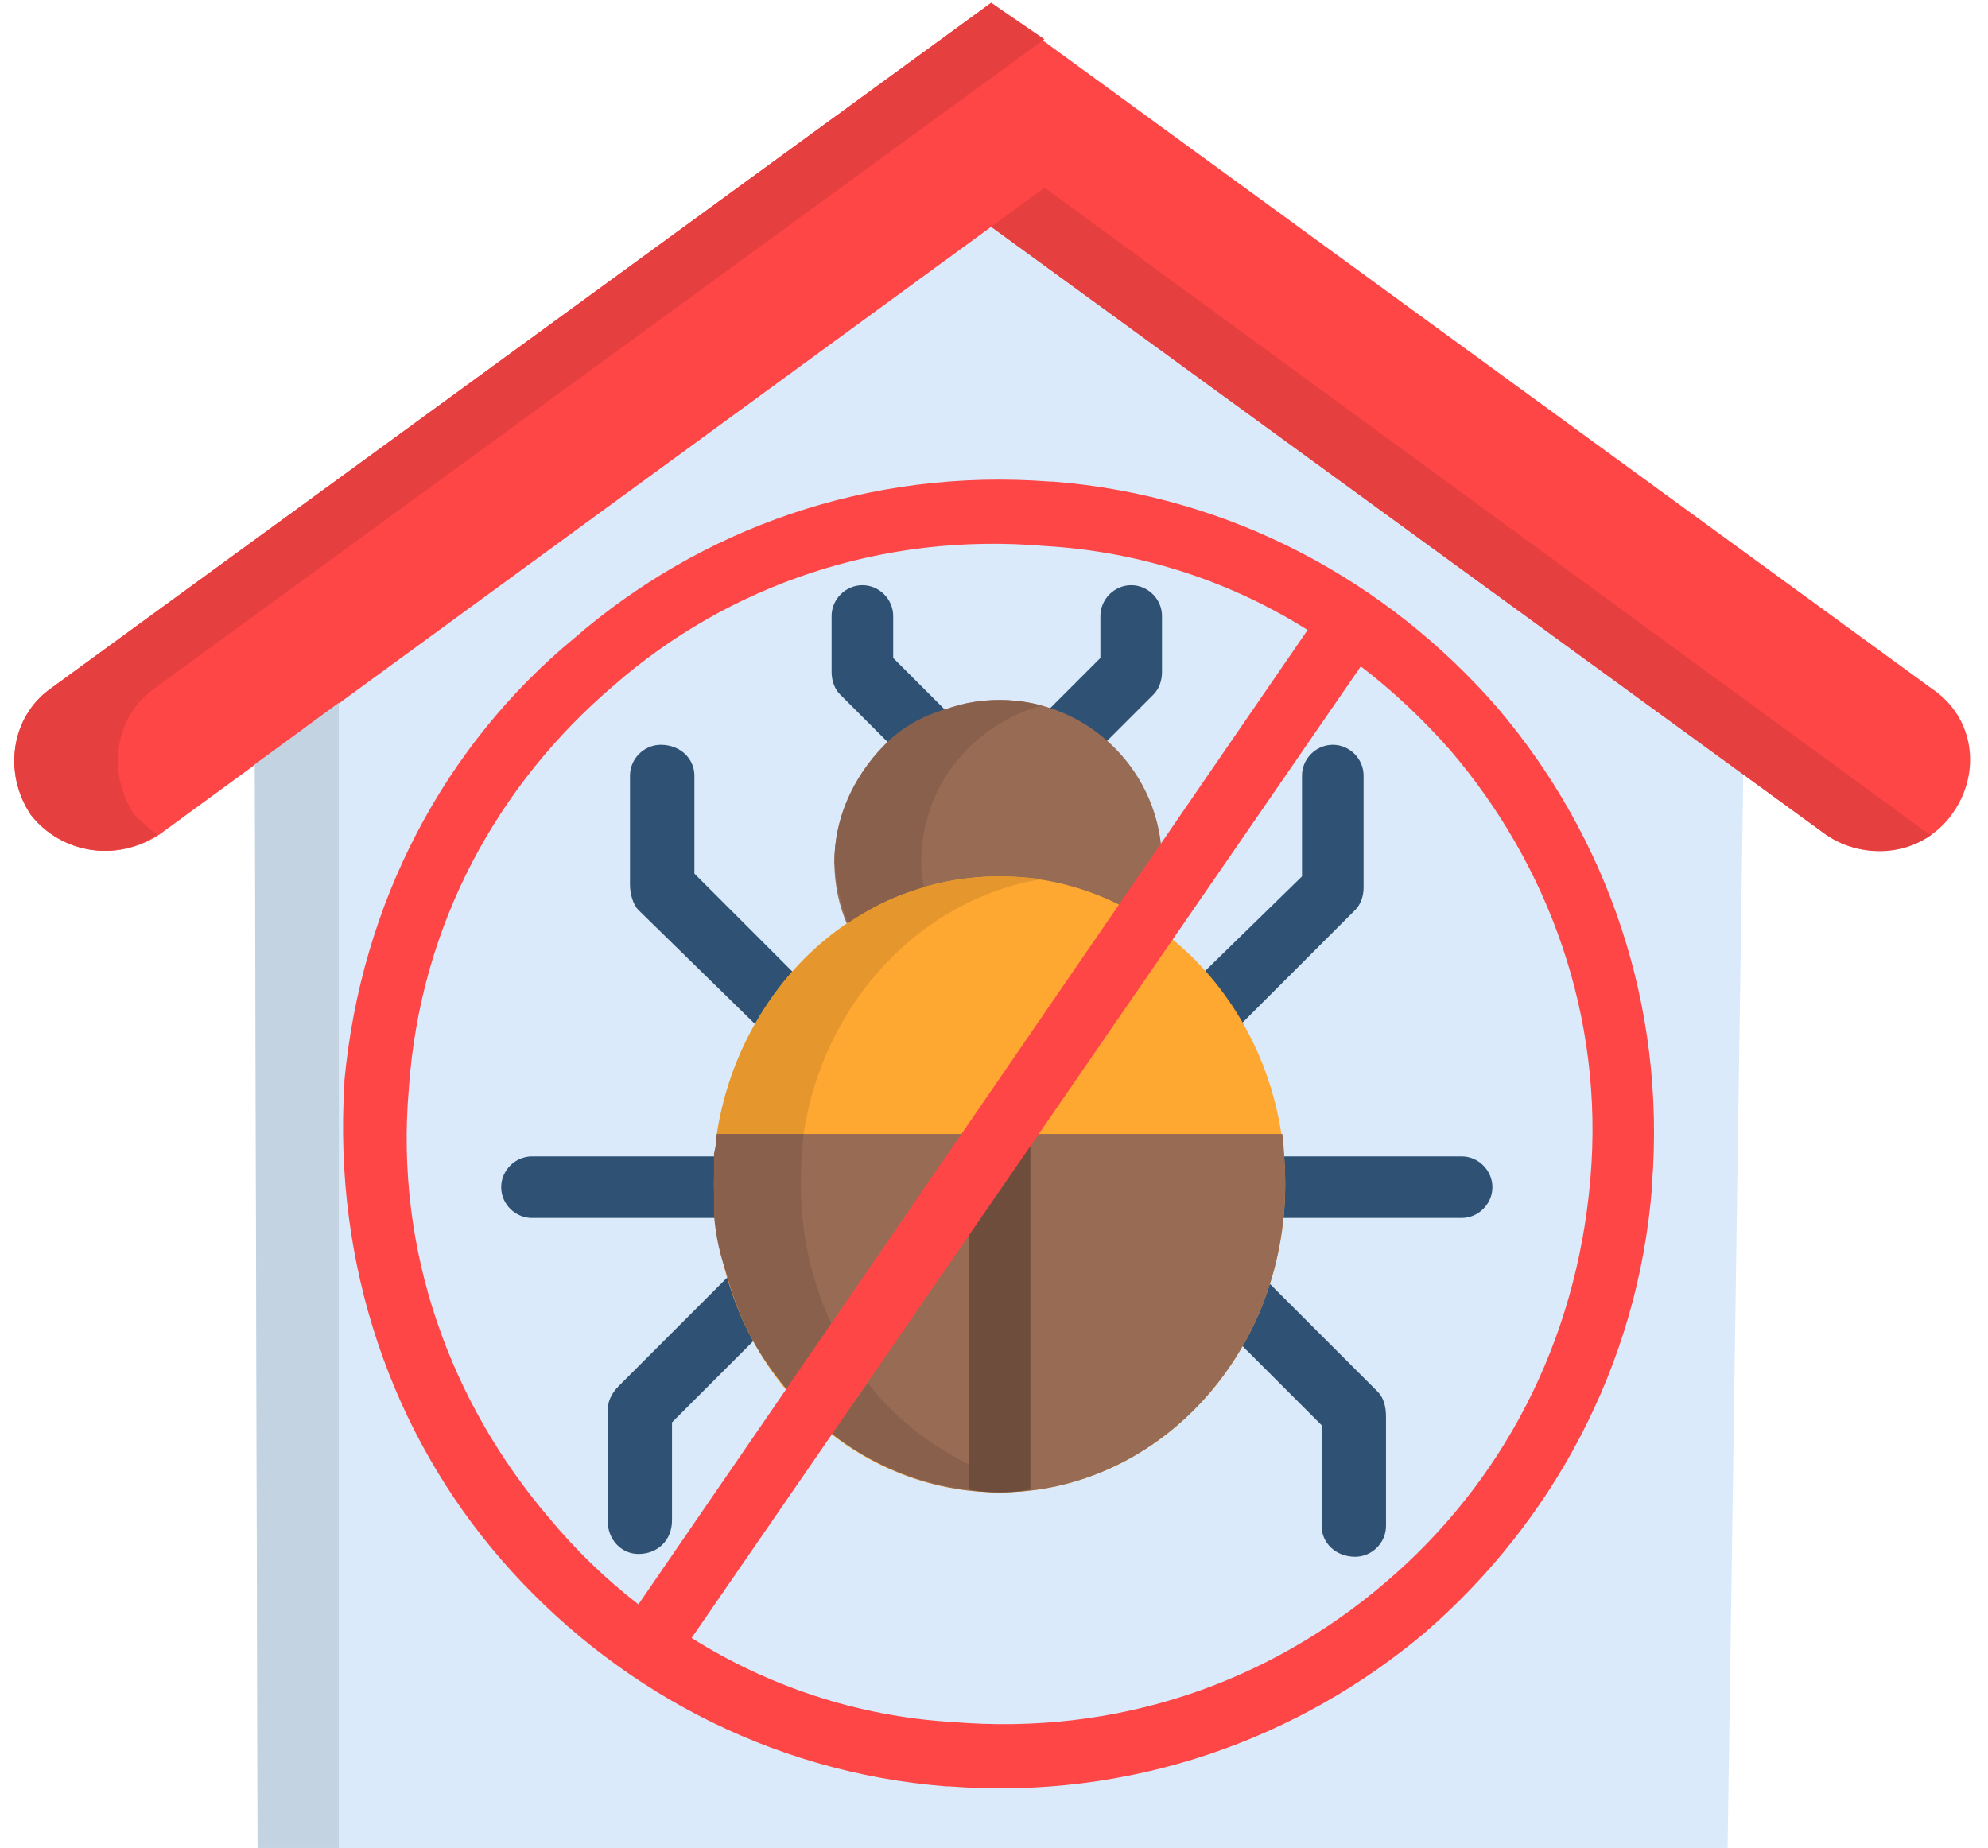
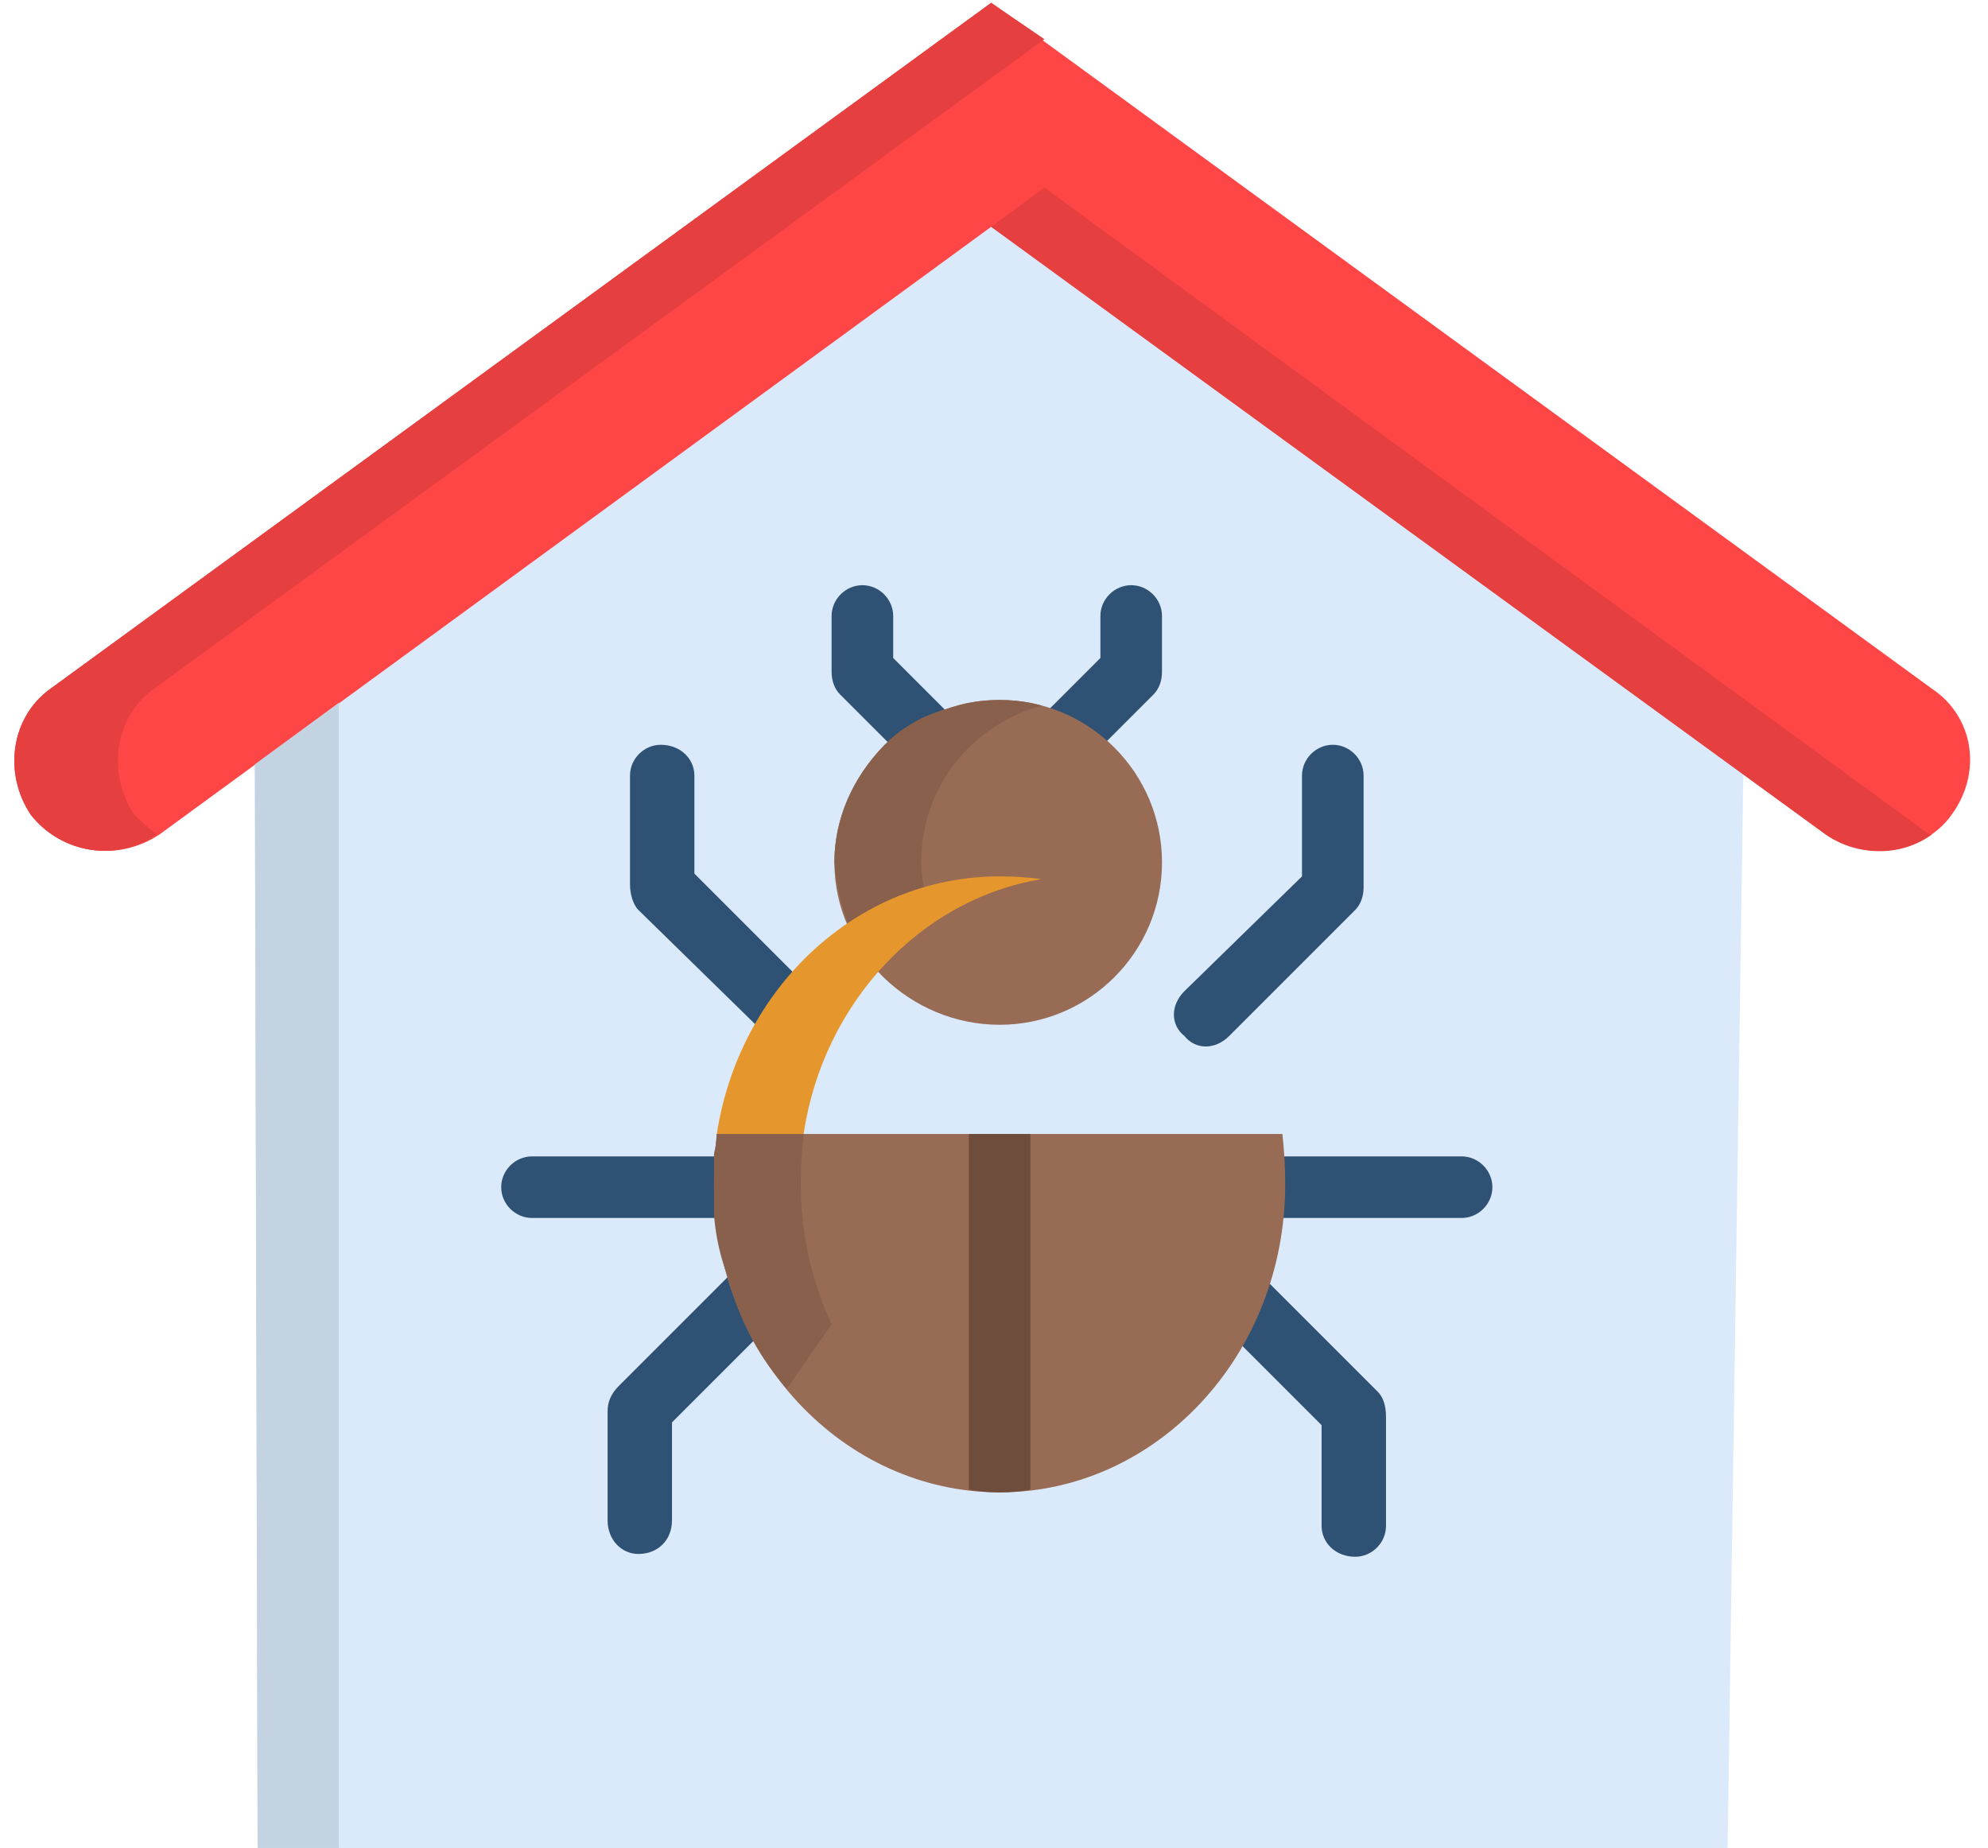
<svg xmlns="http://www.w3.org/2000/svg" version="1.2" viewBox="0 0 71 66" width="71" height="66">
  <style>.a{fill:#daeafa}.b{fill:#ff4646}.c{fill:#2f5274}.d{fill:#986b54}.e{fill:#fea832}.f{fill:#6f4d3d}.g{fill:#e63f3f}.h{fill:#c4d3e1}.i{fill:#89604c}.j{fill:#e5972d}</style>
  <path fill-rule="evenodd" class="a" d="m9.2 66h52.5l0.6-41.1-26.9-19.5-26.3 19.2z" />
  <path fill-rule="evenodd" class="b" d="m35.4 0.1l33.6 24.5c1.5 1 1.8 3 0.7 4.5-1 1.4-3.1 1.7-4.5 0.7l-29.8-21.7-29.7 21.7c-1.5 1-3.5 0.7-4.6-0.7-1-1.5-0.7-3.5 0.7-4.5z" />
  <path class="c" d="m26.3 45.3c0.5-0.5 1.2-0.5 1.6 0 0.5 0.4 0.5 1.1 0 1.6l-3.9 3.9v3.5c0 0.7-0.5 1.2-1.2 1.2-0.6 0-1.1-0.5-1.1-1.2v-3.9c0-0.3 0.1-0.6 0.4-0.9zm2.7-9.9c0.4 0.5 0.4 1.2 0 1.6-0.5 0.5-1.2 0.5-1.6 0l-4.6-4.5c-0.2-0.2-0.3-0.6-0.3-0.9v-3.9c0-0.6 0.5-1.1 1.1-1.1 0.7 0 1.2 0.5 1.2 1.1v3.5zm4.8-10c0.5 0.4 0.5 1.1 0 1.6-0.4 0.4-1.1 0.4-1.6 0l-2.2-2.2c-0.2-0.2-0.3-0.5-0.3-0.8v-2c0-0.6 0.5-1.1 1.1-1.1 0.6 0 1.1 0.5 1.1 1.1v1.5zm5.2 1.6c-0.4 0.4-1.2 0.4-1.6 0-0.4-0.5-0.4-1.2 0-1.6l1.9-1.9v-1.5c0-0.6 0.5-1.1 1.1-1.1 0.6 0 1.1 0.5 1.1 1.1v2c0 0.3-0.1 0.6-0.3 0.8zm4.9 10c-0.5 0.5-1.2 0.5-1.6 0-0.5-0.4-0.5-1.1 0-1.6l4.2-4.1v-3.6c0-0.6 0.5-1.1 1.1-1.1 0.6 0 1.1 0.5 1.1 1.1v4c0 0.3-0.1 0.6-0.3 0.8zm-24.9 6.5c-0.6 0-1.1-0.5-1.1-1.1 0-0.6 0.5-1.1 1.1-1.1h7.9c0.6 0 1.1 0.5 1.1 1.1 0 0.6-0.5 1.1-1.1 1.1zm25.9 0c-0.6 0-1.1-0.5-1.1-1.1 0-0.6 0.5-1.1 1.1-1.1h7.3c0.6 0 1.1 0.5 1.1 1.1 0 0.6-0.5 1.1-1.1 1.1zm-1.5 3.6c-0.4-0.4-0.4-1.1 0-1.6 0.4-0.4 1.2-0.4 1.6 0l4.2 4.2c0.2 0.2 0.3 0.5 0.3 0.9v3.9c0 0.6-0.5 1.1-1.1 1.1-0.7 0-1.2-0.5-1.2-1.1v-3.6z" />
  <path fill-rule="evenodd" class="d" d="m35.7 36.6c-3.2 0-5.9-2.6-5.9-5.8 0-3.2 2.7-5.8 5.9-5.8 3.2 0 5.8 2.6 5.8 5.8 0 3.2-2.6 5.8-5.8 5.8z" />
-   <path fill-rule="evenodd" class="e" d="m35.7 53.3c-5.7 0-10.2-4.9-10.2-11 0-6.1 4.5-11 10.2-11 5.6 0 10.2 4.9 10.2 11 0 6.1-4.6 11-10.2 11z" />
  <path fill-rule="evenodd" class="d" d="m25.6 40.5h20.2q0.1 0.9 0.1 1.8c0 6.1-4.6 11-10.2 11-5.6 0-10.2-4.9-10.2-11q0-0.9 0.1-1.8z" />
  <path class="f" d="m36.8 40.5v12.7q-0.5 0.1-1.1 0.1-0.6 0-1.1-0.1v-12.7z" />
  <path fill-rule="evenodd" class="g" d="m4.8 29.1c-1-1.5-0.7-3.5 0.7-4.5l31.8-23.2-1.9-1.3-33.6 24.5c-1.4 1-1.7 3-0.7 4.5 1.1 1.4 3.1 1.7 4.5 0.7q-0.4-0.3-0.8-0.7z" />
  <path fill-rule="evenodd" class="g" d="m35.4 8.1l29.8 21.7c1.2 0.8 2.7 0.8 3.8 0q-0.1 0-0.1 0l-31.6-23.1z" />
  <path fill-rule="evenodd" class="h" d="m12.1 66v-40.9l-3 2.2 0.1 38.7z" />
  <path fill-rule="evenodd" class="i" d="m32.9 30.8c0-2.7 1.8-4.9 4.3-5.6q-0.7-0.2-1.5-0.2-1 0-1.8 0.3-1.2 0.3-2.1 1.1c-1.2 1.1-2 2.7-2 4.4q0.1 1.2 0.5 2.2 1.2-0.9 2.7-1.3-0.1-0.5-0.1-0.9z" />
  <path fill-rule="evenodd" class="j" d="m35.7 31.3q0.8 0 1.5 0.1c-4.3 0.7-7.8 4.4-8.5 9.1h-3.1c0.8-5.2 5-9.2 10.1-9.2z" />
  <path fill-rule="evenodd" class="i" d="m28.7 40.5h-3.1q0 0.3-0.1 0.7 0 0.4 0 0.8v0.3q0 0.6 0 1.1 0.1 1.2 0.5 2.2 0.3 1.2 0.9 2.3 0.5 0.9 1.2 1.7l1.6-2.3c-0.7-1.5-1.1-3.2-1.1-5q0-0.9 0.1-1.8z" />
-   <path fill-rule="evenodd" class="i" d="m34.6 52.3c-1.4-0.7-2.7-1.7-3.6-2.9l-1.3 1.8c1.4 1.1 3.1 1.8 4.9 2z" />
-   <path class="b" d="m37.5 17.2q0 0 0.1 0c6.4 0.5 12 3.6 15.9 8.1 3.9 4.6 6 10.6 5.5 17q0 0 0 0.1c-0.5 6.4-3.6 12-8.1 15.9-4.5 3.8-10.5 6-17 5.5q0 0-0.1 0c-6.4-0.5-12-3.6-15.9-8.1-3.9-4.5-6-10.5-5.6-17q0 0 0-0.1c0.6-6.4 3.6-12 8.2-15.8 4.5-3.9 10.5-6.1 17-5.6zm11.1 6.6l-23.9 34.7c2.7 1.7 5.9 2.8 9.3 3 5.9 0.5 11.3-1.4 15.5-5 4.1-3.5 6.8-8.5 7.3-14.4 0.5-5.8-1.5-11.2-5-15.3q-1.5-1.7-3.2-3zm-25.8 33.5l23.9-34.8c-2.7-1.7-5.9-2.8-9.4-3-5.8-0.5-11.3 1.4-15.4 5-4.1 3.5-6.9 8.5-7.3 14.4-0.5 5.8 1.5 11.2 5 15.3q1.4 1.7 3.2 3.1z" />
</svg>